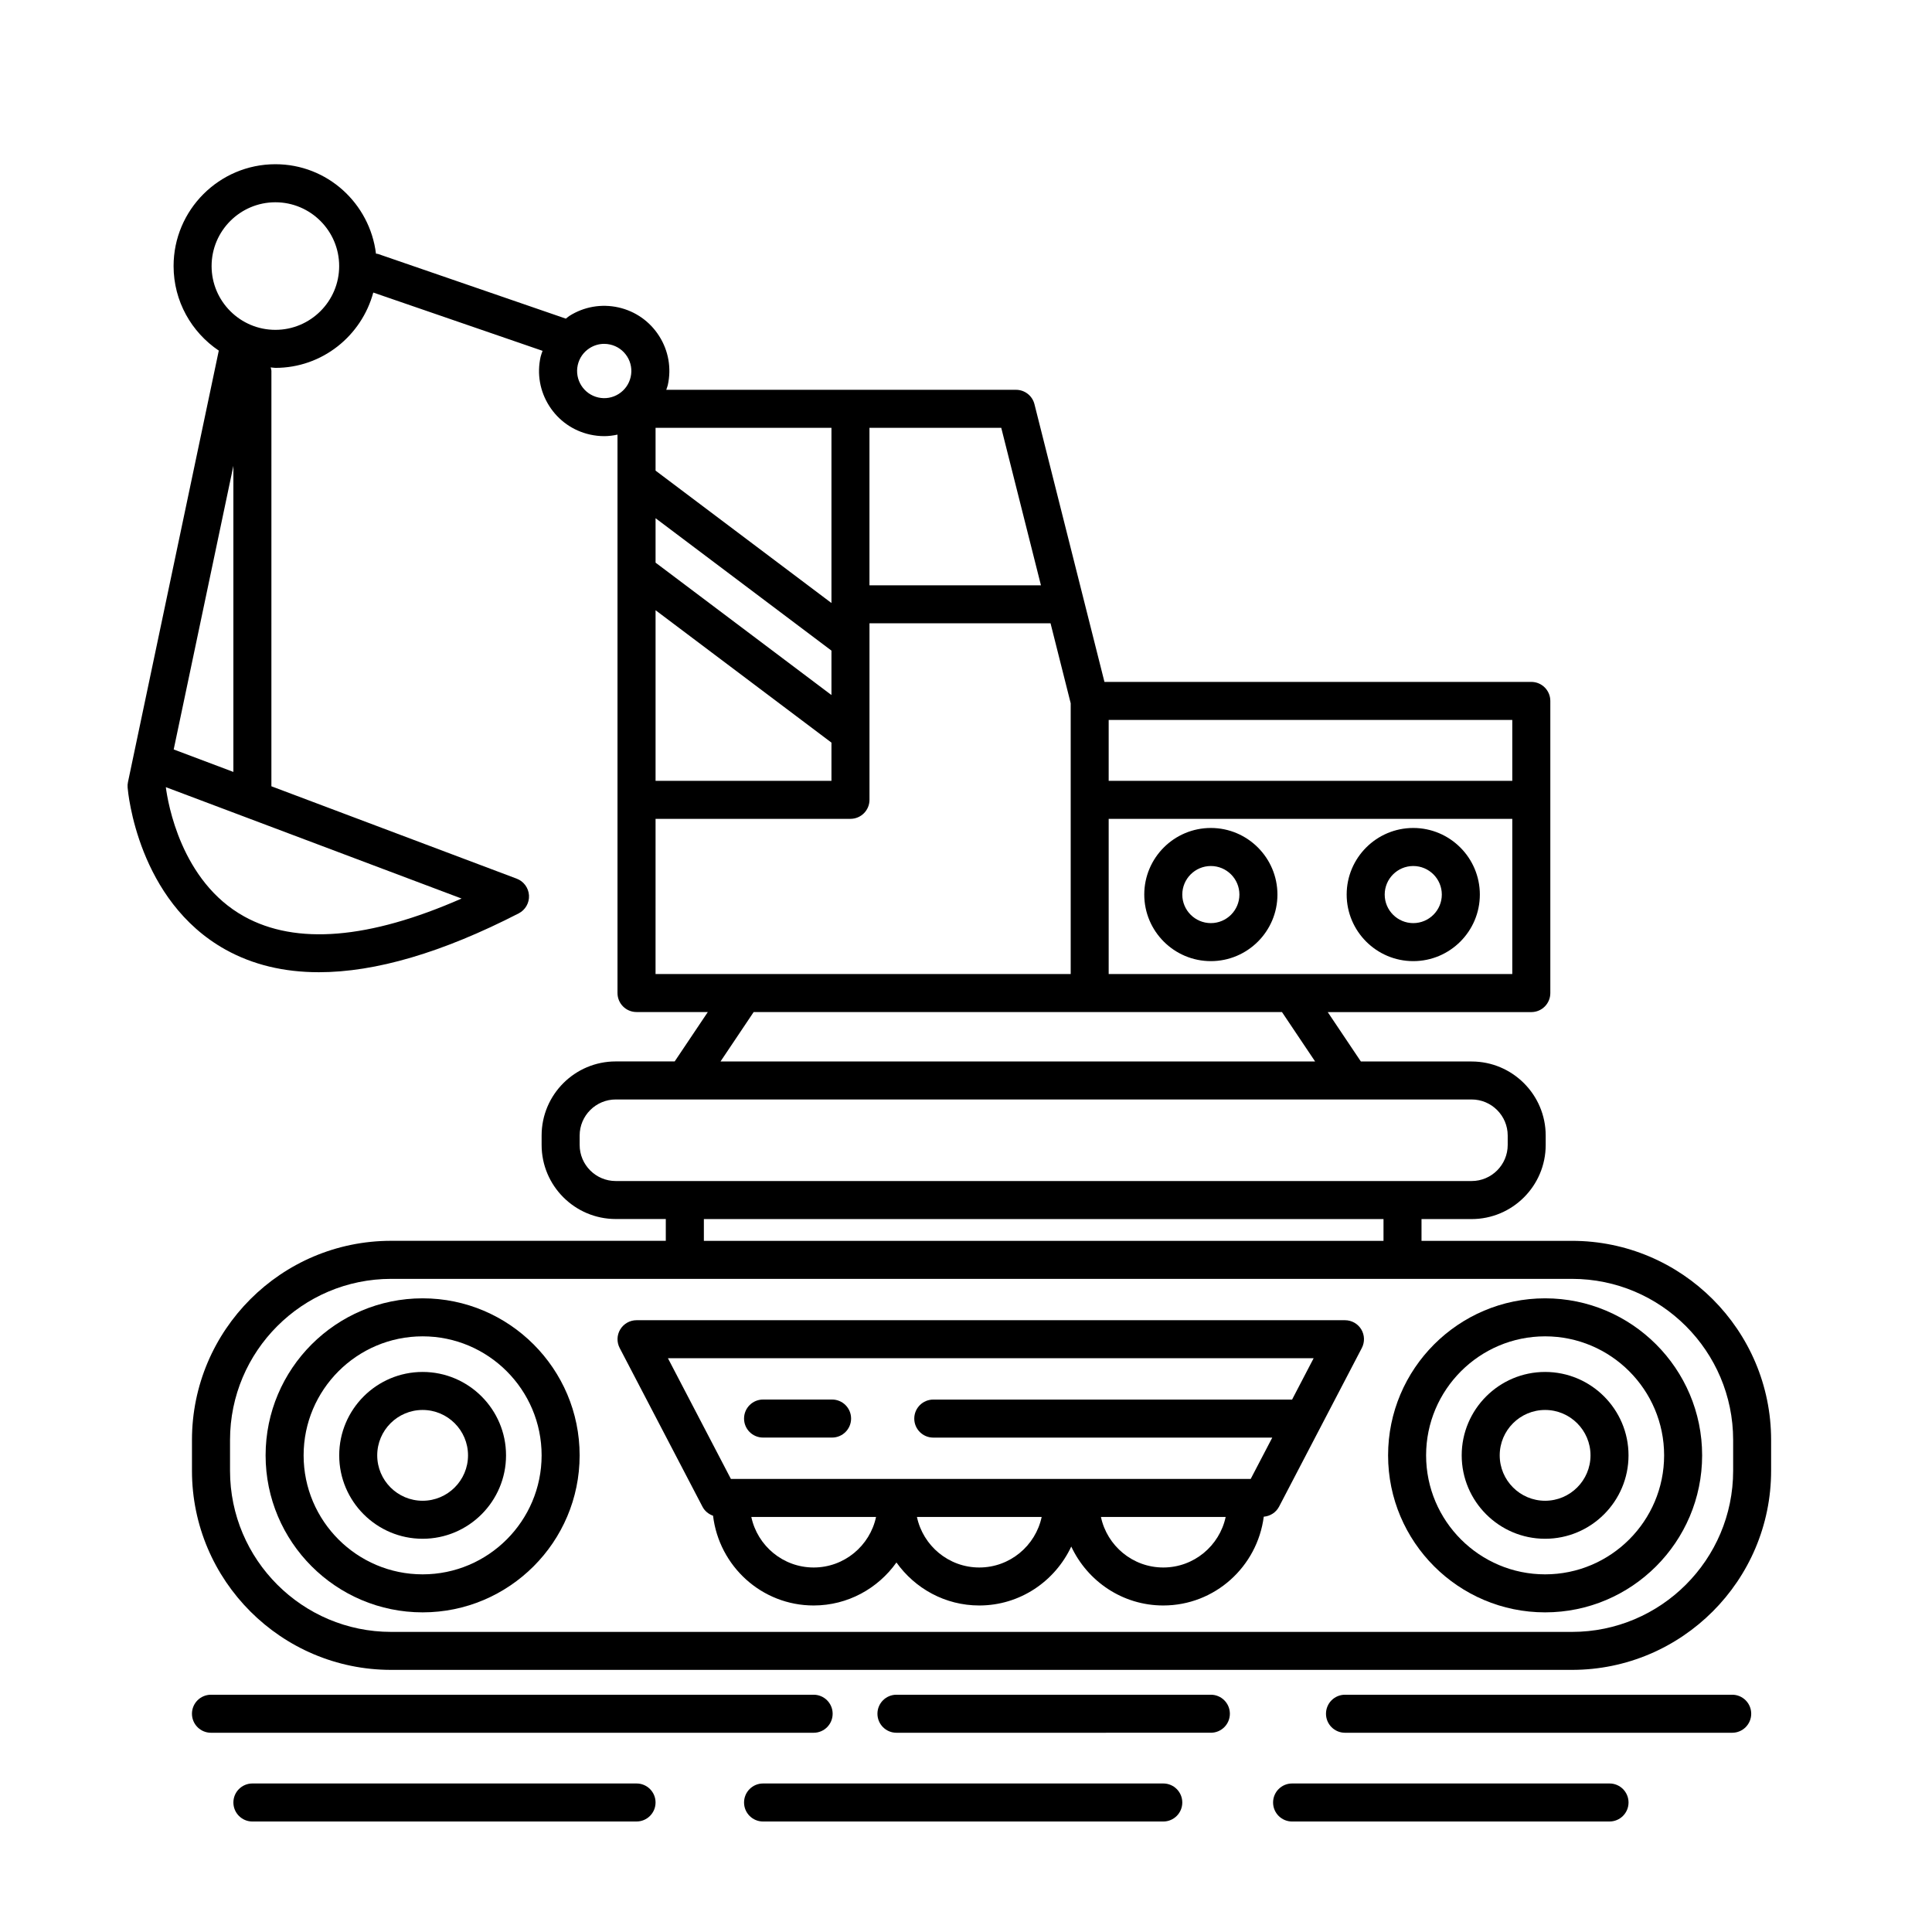
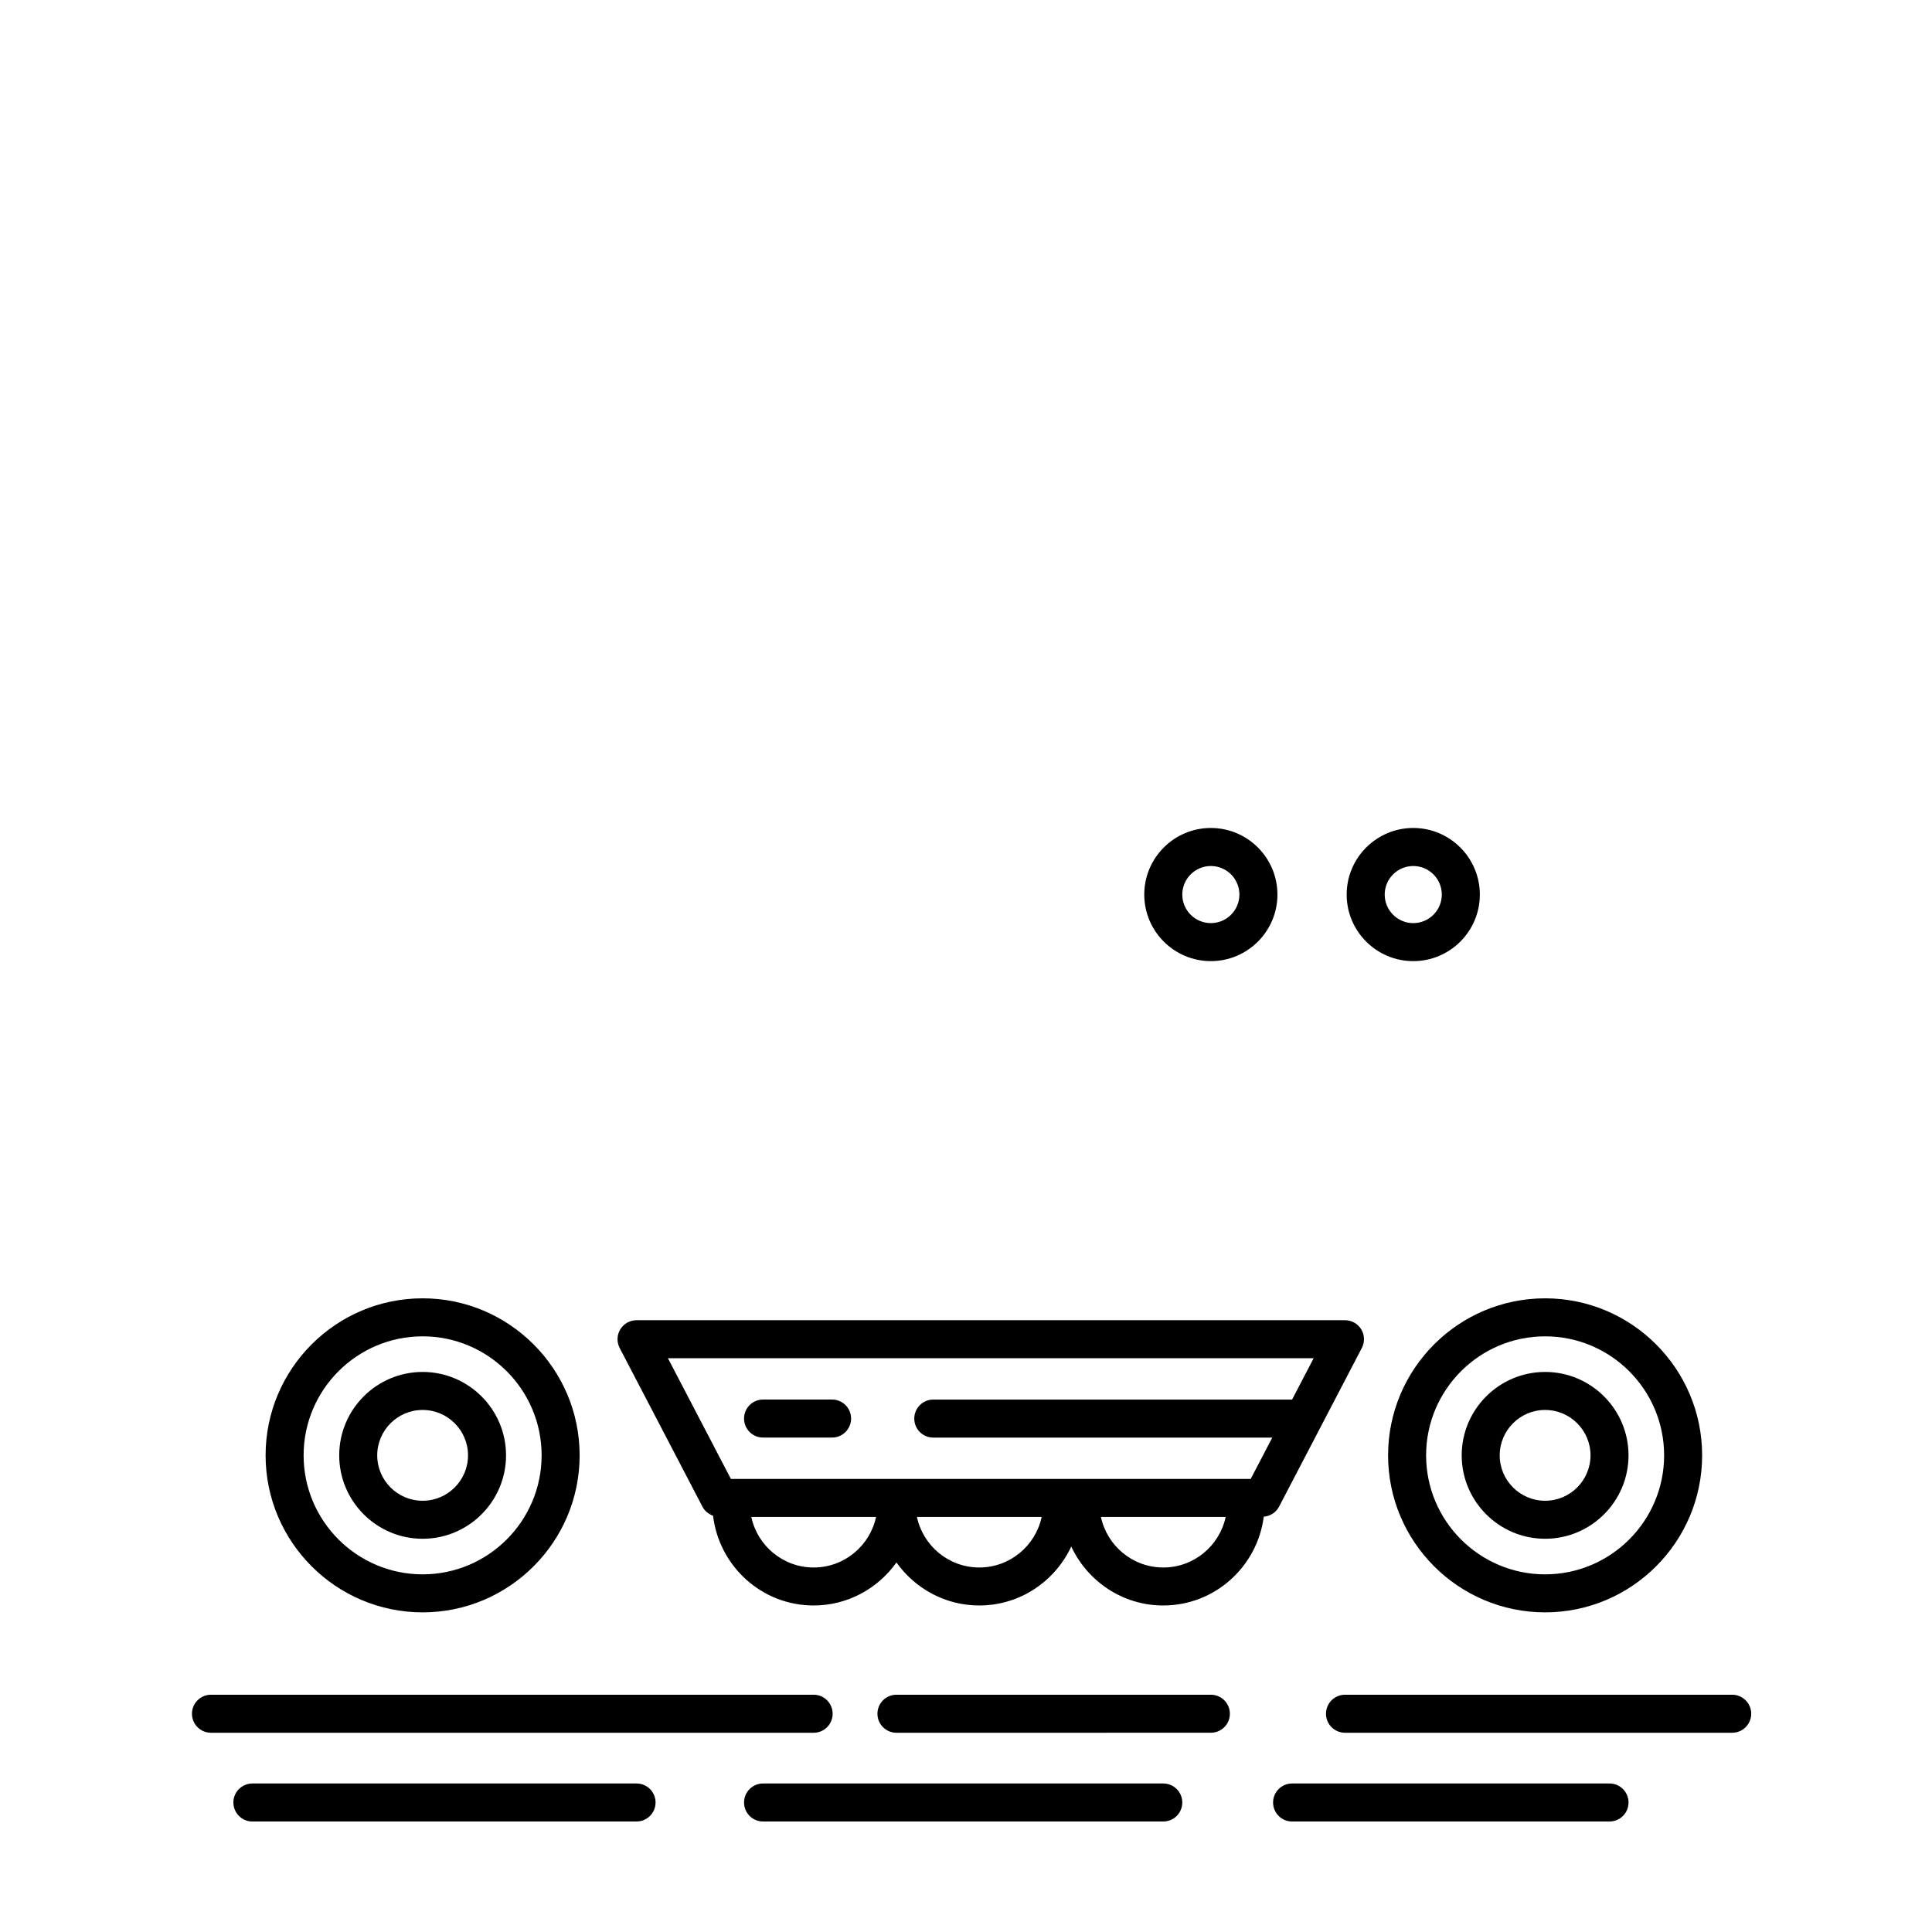
<svg xmlns="http://www.w3.org/2000/svg" fill="#000000" width="800px" height="800px" version="1.1" viewBox="144 144 512 512">
  <g>
-     <path d="m560.59 472.84h-39.875v-5.773h13.273c10.828 0 19.637-8.812 19.637-19.637v-2.492c0-10.828-8.812-19.633-19.637-19.633h-29.344l-8.781-13.09h53.949c2.785 0 5.039-2.254 5.039-5.039v-77.426c0-2.781-2.254-5.039-5.039-5.039l-113.12 0.004-18.551-73.605c-0.562-2.238-2.578-3.809-4.887-3.809l-92.688-0.004c0.125-0.414 0.309-0.801 0.402-1.23 1.004-4.5 0.191-9.125-2.281-13.012-2.473-3.891-6.316-6.59-10.816-7.594-4.492-0.992-9.125-0.191-13.012 2.281-0.328 0.207-0.59 0.48-0.898 0.699l-49.797-17.148c-0.176-0.059-0.352-0.031-0.527-0.07-1.641-13.32-12.891-23.703-26.652-23.703-14.879 0-26.984 12.105-26.984 26.984 0 9.332 4.766 17.562 11.98 22.41l-24.07 114.36c-0.102 0.473-0.133 0.957-0.09 1.445 0.102 1.219 2.672 29.977 25.93 42.93 7.188 4 15.457 6 24.762 6 15.008 0 32.719-5.203 52.945-15.594 1.773-0.91 2.84-2.781 2.731-4.769-0.117-1.988-1.391-3.723-3.254-4.43l-65.012-24.484 0.004-110.05c0-0.336-0.133-0.637-0.191-0.957 0.422 0.02 0.82 0.125 1.25 0.125 12.434 0 22.828-8.5 25.938-19.961l44.863 15.445c-0.172 0.527-0.398 1.039-0.52 1.586-1.004 4.504-0.191 9.125 2.281 13.012 2.473 3.891 6.316 6.59 10.816 7.594 1.258 0.281 2.523 0.418 3.789 0.418 1.18 0 2.344-0.16 3.492-0.402v147.98c0 2.785 2.258 5.039 5.039 5.039h18.898l-8.781 13.09h-15.629c-10.828 0-19.637 8.805-19.637 19.633v2.492c0 10.828 8.812 19.637 19.637 19.637h13.273v5.773l-72.797 0.004c-29.102 0-52.773 23.676-52.773 52.777v8.152c0 29.102 23.676 52.777 52.773 52.777h312.94c29.102 0 52.777-23.676 52.777-52.777v-8.152c0-29.098-23.68-52.77-52.777-52.77zm-351.87-85.965c-16.781-9.289-20.25-30.199-20.773-34.273l78.379 29.52c-24.504 10.762-43.844 12.375-57.605 4.754zm-18.688-44.262 15.816-75.148v81.102zm26.949-111.2c-9.324 0-16.906-7.582-16.906-16.902 0-9.324 7.582-16.906 16.906-16.906 9.32 0 16.902 7.582 16.902 16.906 0.004 9.32-7.582 16.902-16.902 16.902zm220.83 170.72v-41.133h106.96v41.133zm106.96-51.207h-106.96v-16.137h106.96zm-124.91-51.812h-45.445v-41.738h34.926zm-102.13-17.781 46.613 35.086v11.773l-46.613-35.086zm0-12.613v-11.344h46.613v46.43zm0 36.996 46.613 35.086v10.125h-46.613zm-15.168-56.375c-3.871-0.863-6.312-4.711-5.457-8.586 0.418-1.875 1.543-3.473 3.16-4.504 1.168-0.742 2.492-1.125 3.844-1.125 0.523 0 1.055 0.055 1.578 0.176 1.875 0.418 3.473 1.543 4.504 3.16 1.031 1.617 1.367 3.547 0.945 5.422-0.418 1.875-1.543 3.473-3.16 4.504-1.617 1.031-3.543 1.371-5.414 0.953zm15.168 111.66h51.652c2.781 0 5.039-2.258 5.039-5.039v-46.777h47.984l5.34 21.191v71.758l-110.02-0.004zm25.996 51.207h140.01l8.781 13.09-157.57-0.004zm-46.113 35.215v-2.492c0-5.269 4.293-9.559 9.562-9.559h226.82c5.273 0 9.562 4.293 9.562 9.559v2.492c0 5.273-4.293 9.562-9.562 9.562h-226.82c-5.269 0.004-9.562-4.289-9.562-9.562zm32.918 19.645h180.11v5.773h-180.11zm272.77 66.699c0 23.547-19.156 42.703-42.703 42.703h-312.94c-23.543 0-42.699-19.156-42.699-42.703v-8.152c0-23.547 19.156-42.703 42.699-42.703h312.94c23.547 0 42.703 19.156 42.703 42.703z" />
    <path d="m256 488.07c-22.949 0-41.613 18.668-41.613 41.613s18.668 41.609 41.613 41.609 41.609-18.668 41.609-41.609-18.668-41.613-41.609-41.613zm0 73.148c-17.391 0-31.539-14.148-31.539-31.535s14.148-31.539 31.539-31.539c17.387 0 31.535 14.152 31.535 31.539-0.004 17.387-14.148 31.535-31.535 31.535z" />
    <path d="m256 507.58c-12.188 0-22.105 9.922-22.105 22.105 0 12.188 9.922 22.105 22.105 22.105 12.188 0 22.105-9.922 22.105-22.105s-9.918-22.105-22.105-22.105zm0 34.137c-6.637 0-12.031-5.394-12.031-12.031s5.394-12.031 12.031-12.031c6.629 0 12.031 5.394 12.031 12.031s-5.402 12.031-12.031 12.031z" />
    <path d="m553.47 488.07c-22.949 0-41.613 18.668-41.613 41.613s18.668 41.609 41.613 41.609c22.949 0 41.613-18.668 41.613-41.609s-18.664-41.613-41.613-41.613zm0 73.148c-17.387 0-31.539-14.148-31.539-31.535s14.152-31.539 31.539-31.539 31.539 14.152 31.539 31.539-14.152 31.535-31.539 31.535z" />
    <path d="m553.47 507.58c-12.188 0-22.105 9.922-22.105 22.105 0 12.188 9.922 22.105 22.105 22.105 12.188 0 22.105-9.922 22.105-22.105s-9.918-22.105-22.105-22.105zm0 34.137c-6.629 0-12.031-5.394-12.031-12.031s5.394-12.031 12.031-12.031 12.031 5.394 12.031 12.031-5.402 12.031-12.031 12.031z" />
    <path d="m500.44 493.87h-187.75c-1.762 0-3.394 0.922-4.309 2.422-0.918 1.508-0.973 3.379-0.16 4.941l21.945 42.062c0.598 1.148 1.617 1.969 2.801 2.387 1.602 13.355 12.879 23.785 26.656 23.785 9.059 0 17.051-4.523 21.945-11.395 4.898 6.871 12.883 11.395 21.945 11.395 10.809 0 20.078-6.422 24.383-15.617 4.309 9.195 13.578 15.617 24.379 15.617 13.695 0 24.918-10.293 26.637-23.527 1.707-0.145 3.238-1.113 4.047-2.648l21.941-42.062c0.812-1.566 0.75-3.441-0.156-4.941-0.914-1.5-2.547-2.418-4.305-2.418zm-140.81 65.531c-8.113 0-14.902-5.754-16.523-13.391h33.055c-1.629 7.637-8.418 13.391-16.531 13.391zm43.891 0c-8.113 0-14.902-5.754-16.523-13.391h33.055c-1.629 7.637-8.422 13.391-16.531 13.391zm48.762 0c-8.117 0-14.902-5.754-16.523-13.391h33.055c-1.629 7.637-8.414 13.391-16.531 13.391zm34.133-44.5h-95.086c-2.781 0-5.039 2.254-5.039 5.039s2.258 5.039 5.039 5.039h89.836l-5.719 10.957-137.75-0.004-16.688-31.988h171.12z" />
    <path d="m346.22 524.97h18.289c2.781 0 5.039-2.254 5.039-5.039s-2.258-5.039-5.039-5.039h-18.289c-2.781 0-5.039 2.254-5.039 5.039 0 2.789 2.25 5.039 5.039 5.039z" />
    <path d="m464.89 363.42c-9.734 0-17.648 7.914-17.648 17.645s7.914 17.645 17.648 17.645c9.73 0 17.645-7.914 17.645-17.645-0.004-9.73-7.918-17.645-17.645-17.645zm0 25.215c-4.176 0-7.57-3.394-7.57-7.566s3.394-7.566 7.57-7.566c4.172 0 7.566 3.394 7.566 7.566s-3.394 7.566-7.566 7.566z" />
    <path d="m518.53 363.42c-9.734 0-17.648 7.914-17.648 17.645s7.914 17.645 17.648 17.645c9.73 0 17.645-7.914 17.645-17.645-0.004-9.73-7.918-17.645-17.645-17.645zm0 25.215c-4.176 0-7.57-3.394-7.57-7.566s3.394-7.566 7.57-7.566c4.172 0 7.566 3.394 7.566 7.566s-3.394 7.566-7.566 7.566z" />
    <path d="m364.66 598.16c0-2.785-2.258-5.039-5.039-5.039h-159.71c-2.781 0-5.039 2.254-5.039 5.039s2.258 5.039 5.039 5.039h159.71c2.789 0 5.039-2.25 5.039-5.039z" />
    <path d="m464.89 593.12h-83.32c-2.781 0-5.039 2.254-5.039 5.039 0 2.785 2.258 5.039 5.039 5.039l83.32-0.004c2.785 0 5.039-2.254 5.039-5.039-0.004-2.785-2.254-5.035-5.039-5.035z" />
    <path d="m603.05 593.12h-102.61c-2.785 0-5.039 2.254-5.039 5.039 0 2.785 2.254 5.039 5.039 5.039h102.61c2.785 0 5.039-2.254 5.039-5.039 0-2.789-2.258-5.039-5.035-5.039z" />
    <path d="m452.28 616.64h-106.06c-2.781 0-5.039 2.254-5.039 5.039 0 2.785 2.258 5.039 5.039 5.039h106.06c2.785 0 5.039-2.254 5.039-5.039-0.004-2.789-2.254-5.039-5.043-5.039z" />
    <path d="m312.69 616.64h-101.8c-2.781 0-5.039 2.254-5.039 5.039 0 2.785 2.258 5.039 5.039 5.039l101.8-0.004c2.781 0 5.039-2.254 5.039-5.039s-2.258-5.035-5.039-5.035z" />
    <path d="m570.54 616.64h-84.121c-2.785 0-5.039 2.254-5.039 5.039 0 2.785 2.254 5.039 5.039 5.039l84.121-0.004c2.785 0 5.039-2.254 5.039-5.039-0.004-2.785-2.258-5.035-5.039-5.035z" />
  </g>
</svg>